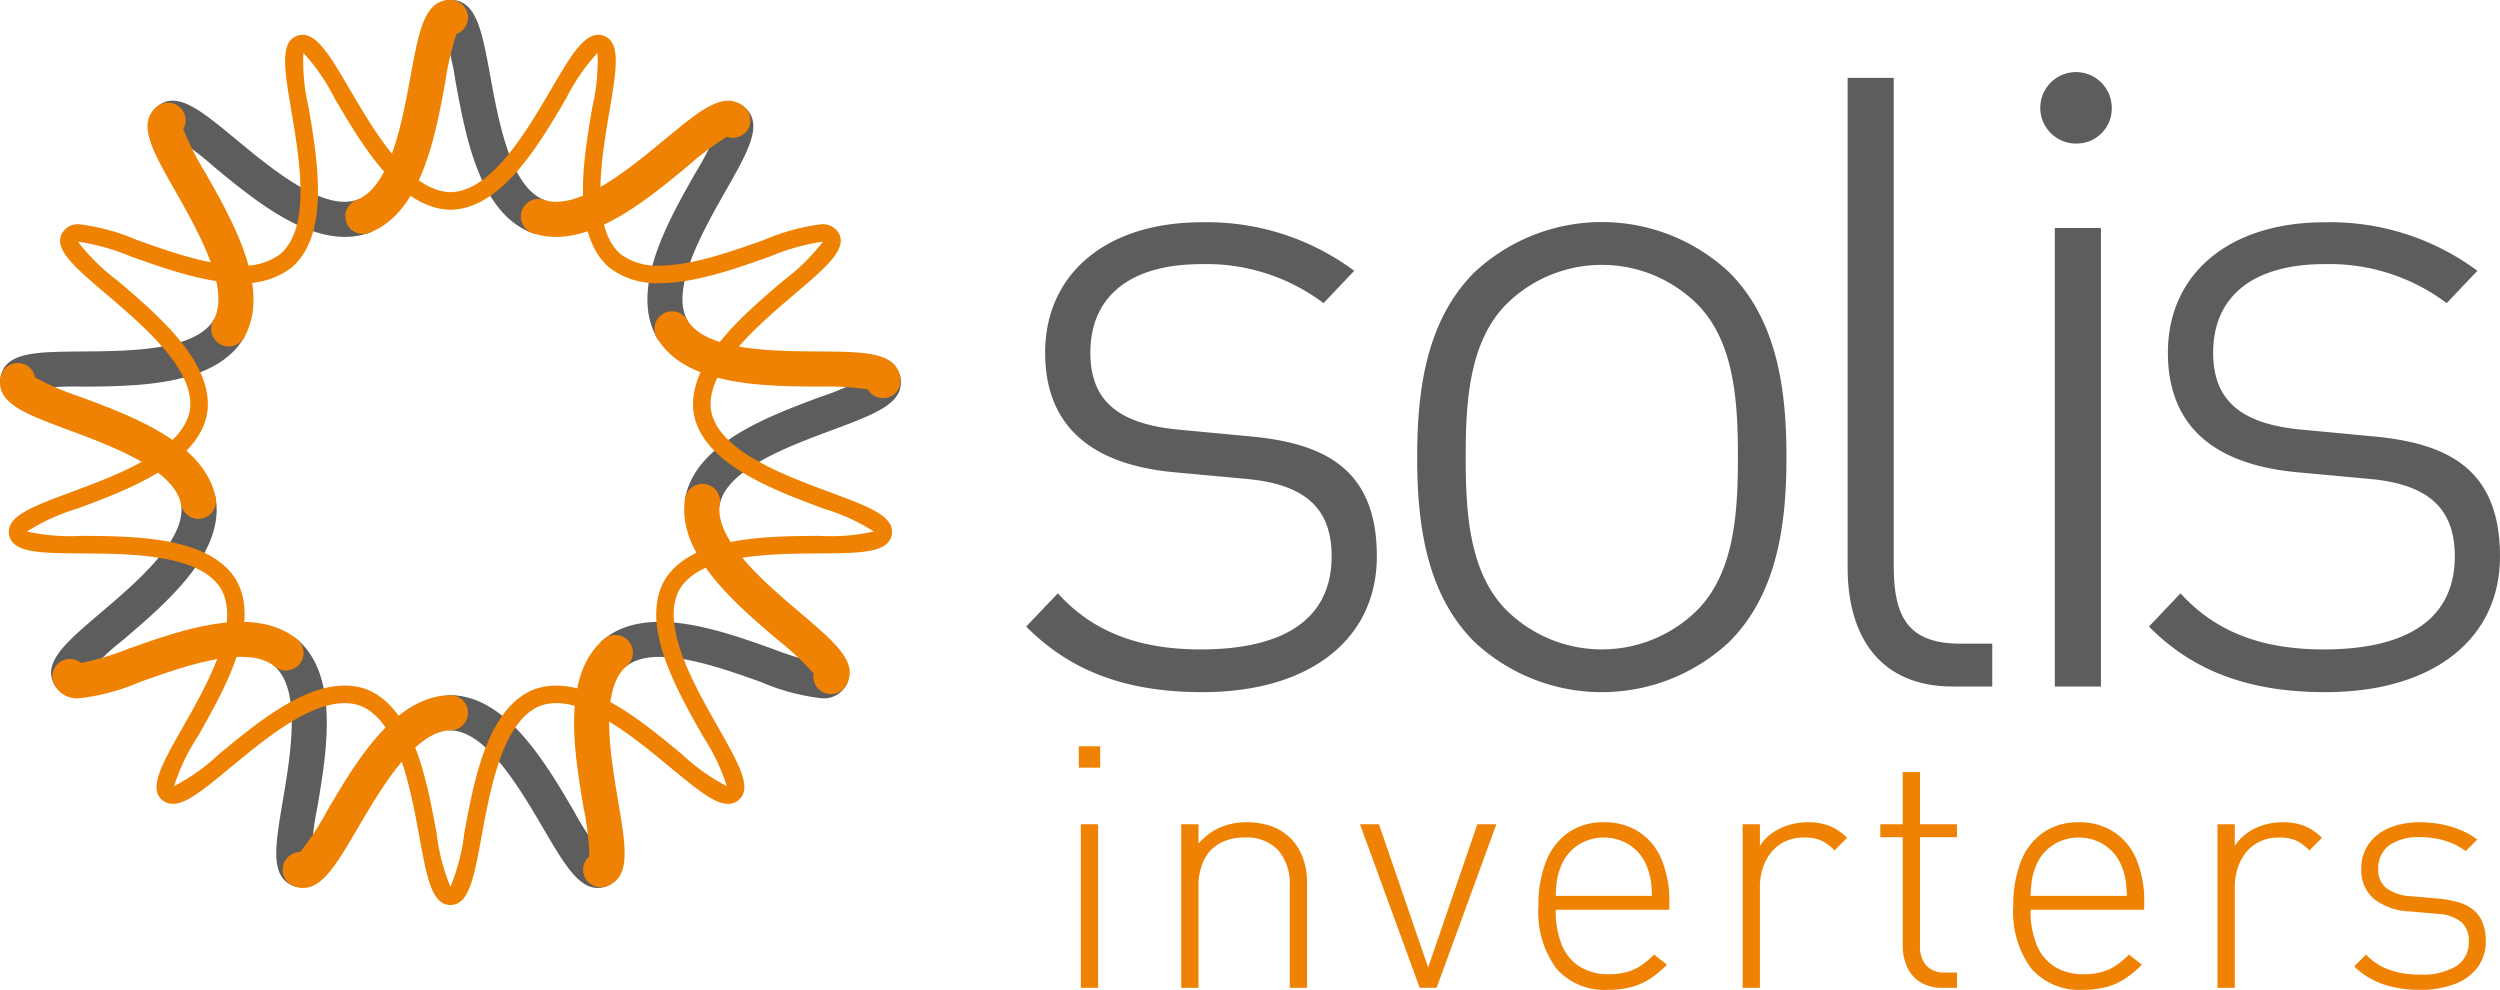
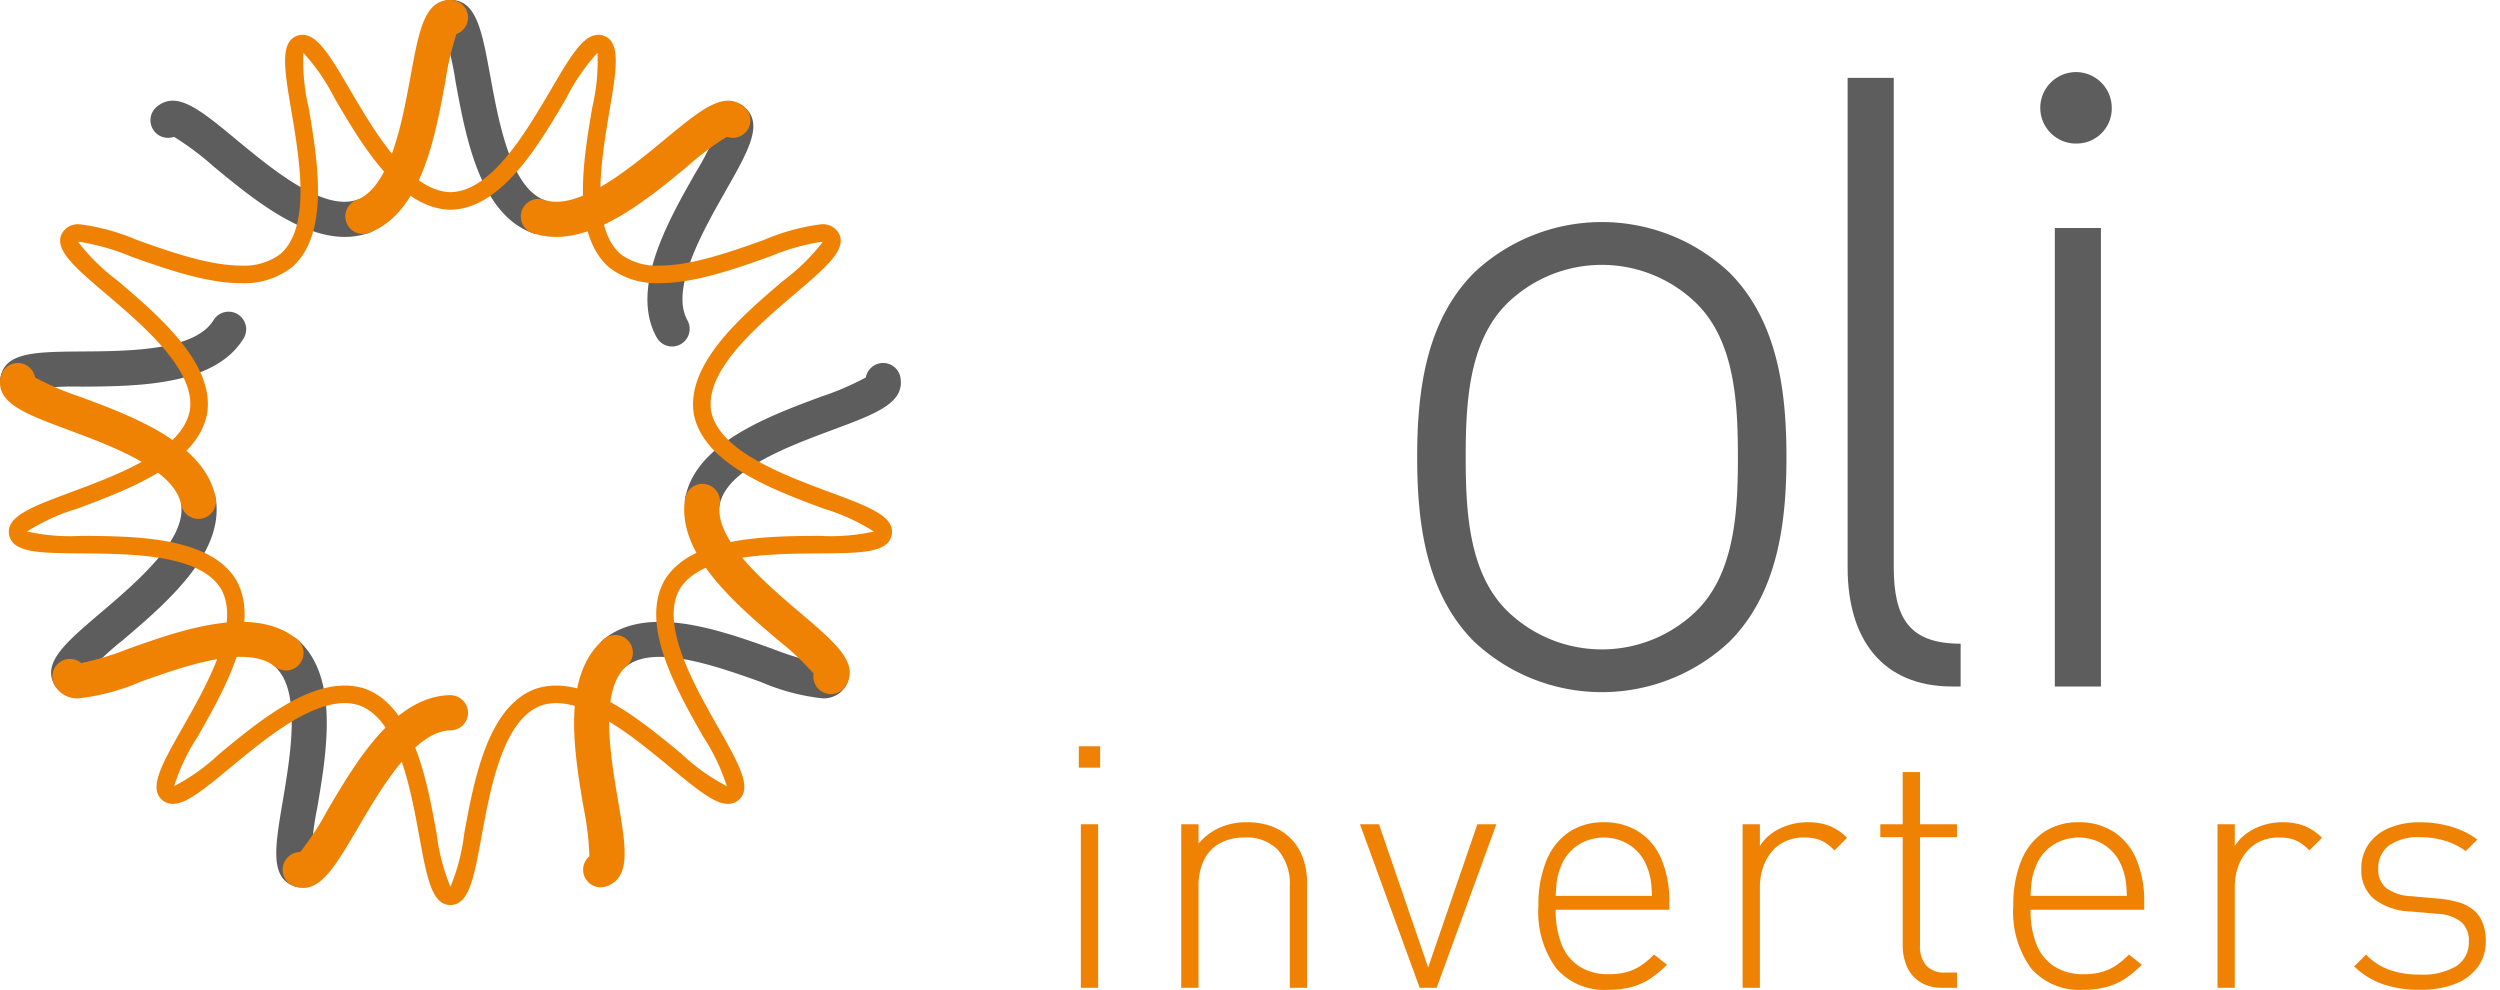
<svg xmlns="http://www.w3.org/2000/svg" id="Ebene_1" data-name="Ebene 1" viewBox="0 0 177.969 70.463">
  <defs>
    <style> .cls-1 { fill: #5e5d5d; } .cls-2 { fill: #ef8202; } </style>
  </defs>
  <title>Solis_Logo</title>
  <g>
-     <path class="cls-1" d="M89.686,52.318c-5.403,0-9.391-1.481-12.544-4.671l2.252-2.365c2.445,2.707,5.725,3.994,10.168,3.994,6.042,0,9.323-2.235,9.323-6.633,0-3.39-1.865-5.086-5.918-5.491l-5.146-.475c-6.239-.542-9.33-3.453-9.33-8.531,0-5.621,4.376-9.277,11.128-9.277a17.544,17.544,0,0,1,10.874,3.454l-2.185,2.301a13.864,13.864,0,0,0-8.689-2.777c-5.079,0-7.91,2.303-7.91,6.299,0,3.385,1.93,5.078,6.305,5.486l5.019.473c5.143.473,9.07,2.165,9.07,8.538,0,5.954-4.824,9.675-12.417,9.675" transform="translate(-4.089 -3.045)" />
-     <path class="cls-1" d="M143.081,51.916c-5.017,0-7.464-3.386-7.464-8.464V8.586h3.283v34.799c0,3.656,1.091,5.483,4.762,5.483h2.251v3.048Z" transform="translate(-4.089 -3.045)" />
+     <path class="cls-1" d="M143.081,51.916c-5.017,0-7.464-3.386-7.464-8.464V8.586h3.283v34.799c0,3.656,1.091,5.483,4.762,5.483v3.048Z" transform="translate(-4.089 -3.045)" />
    <path class="cls-1" d="M152.041,13.26a2.544,2.544,0,1,1,2.378-2.573,2.494,2.494,0,0,1-2.378,2.573m-1.674,6.016h3.282v32.64h-3.282Z" transform="translate(-4.089 -3.045)" />
-     <path class="cls-1" d="M169.63,52.318c-5.413,0-9.412-1.481-12.563-4.671l2.25-2.365c2.448,2.707,5.735,3.994,10.186,3.994,6.056,0,9.337-2.235,9.337-6.633,0-3.39-1.866-5.086-5.922-5.491l-5.153-.475c-6.256-.542-9.348-3.453-9.348-8.531,0-5.621,4.378-9.277,11.148-9.277a17.565,17.565,0,0,1,10.883,3.454l-2.185,2.301a13.886,13.886,0,0,0-8.698-2.777c-5.092,0-7.926,2.303-7.926,6.299,0,3.385,1.932,5.078,6.315,5.486l5.026.473c5.152.473,9.077,2.165,9.077,8.538,0,5.954-4.825,9.675-12.427,9.675" transform="translate(-4.089 -3.045)" />
    <path class="cls-1" d="M127.199,48.731a13.285,13.285,0,0,1-18.159,0c-3.454-3.454-4.066-8.468-4.066-13.143,0-4.676.612-9.69,4.066-13.146a13.277,13.277,0,0,1,18.159,0c3.452,3.456,4.063,8.47,4.063,13.146,0,4.675-.611,9.689-4.063,13.143m-2.306-24.052a9.646,9.646,0,0,0-13.548,0c-2.712,2.71-2.916,7.113-2.916,10.909,0,3.793.204,8.199,2.916,10.908a9.648,9.648,0,0,0,13.548,0c2.71-2.709,2.913-7.115,2.913-10.908C127.806,31.792,127.603,27.389,124.893,24.679Z" transform="translate(-4.089 -3.045)" />
    <path class="cls-1" d="M28.639,19.91c-3.28,0-6.735-2.856-9.363-5.029a20.119,20.119,0,0,0-2.8-2.096,1.252,1.252,0,0,1-1.229-2.137c1.411-1.183,3.088.204,5.625,2.303,2.628,2.173,6.226,5.151,8.643,4.314a1.252,1.252,0,1,1,.818,2.366,5.151,5.151,0,0,1-1.694.279" transform="translate(-4.089 -3.045)" />
    <path class="cls-1" d="M5.355,31.389a1.266,1.266,0,0,1-.22-.019,1.251,1.251,0,0,1-1.014-1.451c.32-1.812,2.497-1.827,5.79-1.853,3.409-.024,8.079-.057,9.393-2.251a1.252,1.252,0,0,1,2.147,1.287c-2.036,3.4-7.519,3.44-11.523,3.468a19.987,19.987,0,0,0-3.492.195,1.253,1.253,0,0,1-1.081.624" transform="translate(-4.089 -3.045)" />
    <path class="cls-1" d="M9.07,52.458a1.249,1.249,0,0,1-1.086-.626c-.919-1.595.737-3.007,3.246-5.142,2.595-2.209,6.15-5.235,5.748-7.761a1.251,1.251,0,1,1,2.471-.395c.626,3.915-3.549,7.467-6.596,10.064a19.998,19.998,0,0,0-2.551,2.394,1.253,1.253,0,0,1-1.232,1.466" transform="translate(-4.089 -3.045)" />
    <path class="cls-1" d="M25.458,66.21a1.233,1.233,0,0,1-.428-.077c-1.731-.63-1.368-2.776-.819-6.023.568-3.364,1.346-7.967-.586-9.641a1.252,1.252,0,1,1,1.64-1.892c2.995,2.596,2.081,8.002,1.414,11.949a20.234,20.234,0,0,0-.415,3.474,1.253,1.253,0,0,1-.806,2.21" transform="translate(-4.089 -3.045)" />
-     <path class="cls-1" d="M46.631,66.255c-1.38,0-2.401-1.741-3.851-4.211-1.725-2.94-4.089-6.967-6.646-7.008a1.252,1.252,0,0,1,.041-2.504c3.962.065,6.737,4.792,8.765,8.245a19.705,19.705,0,0,0,1.915,2.926,1.252,1.252,0,0,1,.425,2.429,1.872,1.872,0,0,1-.649.123" transform="translate(-4.089 -3.045)" />
    <path class="cls-1" d="M62.598,52.755a15.32,15.32,0,0,1-4.349-1.164c-3.213-1.143-7.61-2.704-9.595-1.096a1.252,1.252,0,0,1-1.578-1.944c3.077-2.498,8.241-.66,12.012.683a20.288,20.288,0,0,0,3.349,1.011,1.253,1.253,0,0,1,1.888,1.588,1.817,1.817,0,0,1-1.727.922" transform="translate(-4.089 -3.045)" />
    <path class="cls-1" d="M54.097,39.982a1.142,1.142,0,0,1-.238-.024,1.25,1.25,0,0,1-.993-1.464c.752-3.891,5.889-5.803,9.64-7.199a20.125,20.125,0,0,0,3.218-1.379,1.252,1.252,0,0,1,2.465.002c.32,1.814-1.721,2.573-4.809,3.723-3.196,1.188-7.571,2.818-8.055,5.325a1.253,1.253,0,0,1-1.228,1.016" transform="translate(-4.089 -3.045)" />
    <path class="cls-1" d="M51.933,27.71a1.251,1.251,0,0,1-1.095-.644c-1.926-3.462.78-8.23,2.757-11.711a20.162,20.162,0,0,0,1.578-3.122,1.252,1.252,0,0,1,1.89-1.584c1.41,1.183.336,3.078-1.292,5.942-1.682,2.965-3.987,7.025-2.745,9.258a1.252,1.252,0,0,1-1.093,1.861" transform="translate(-4.089 -3.045)" />
    <path class="cls-1" d="M42.385,19.701a1.228,1.228,0,0,1-.446-.084c-3.703-1.413-4.693-6.807-5.417-10.745a20.21,20.21,0,0,0-.797-3.405,1.252,1.252,0,0,1,.312-2.422h.269c1.712.116,2.1,2.226,2.678,5.374.616,3.354,1.46,7.949,3.848,8.861a1.252,1.252,0,0,1-.447,2.421" transform="translate(-4.089 -3.045)" />
-     <path class="cls-2" d="M20.376,27.711a1.251,1.251,0,0,1-1.093-1.861c1.244-2.234-1.064-6.295-2.747-9.261-1.626-2.864-2.701-4.756-1.29-5.939a1.252,1.252,0,0,1,1.89,1.583,20.14,20.14,0,0,0,1.577,3.12c1.978,3.482,4.686,8.251,2.759,11.714a1.254,1.254,0,0,1-1.096.644" transform="translate(-4.089 -3.045)" />
    <path class="cls-2" d="M18.212,39.984a1.251,1.251,0,0,1-1.227-1.016c-.485-2.51-4.862-4.14-8.058-5.328-3.086-1.149-5.125-1.907-4.805-3.72a1.252,1.252,0,0,1,2.465-.003,20.009,20.009,0,0,0,3.214,1.376c3.751,1.397,8.891,3.31,9.642,7.2a1.251,1.251,0,0,1-.993,1.467,1.202,1.202,0,0,1-.238.024" transform="translate(-4.089 -3.045)" />
    <path class="cls-2" d="M9.711,52.756a1.815,1.815,0,0,1-1.726-.924,1.252,1.252,0,0,1,1.887-1.587,20.039,20.039,0,0,0,3.348-1.012c3.772-1.341,8.938-3.179,12.015-.681a1.252,1.252,0,0,1-1.579,1.944c-1.985-1.612-6.385-.047-9.597,1.095a15.329,15.329,0,0,1-4.348,1.165" transform="translate(-4.089 -3.045)" />
    <path class="cls-2" d="M25.679,66.255a1.881,1.881,0,0,1-.65-.123,1.253,1.253,0,0,1,.426-2.429,19.909,19.909,0,0,0,1.914-2.925c2.026-3.452,4.803-8.181,8.766-8.246a1.269,1.269,0,0,1,1.272,1.231,1.251,1.251,0,0,1-1.232,1.273c-2.557.041-4.921,4.069-6.646,7.01-1.45,2.468-2.472,4.209-3.85,4.209" transform="translate(-4.089 -3.045)" />
    <path class="cls-2" d="M46.853,66.21a1.252,1.252,0,0,1-.807-2.21,20.194,20.194,0,0,0-.415-3.472c-.668-3.948-1.581-9.354,1.414-11.952a1.253,1.253,0,1,1,1.641,1.893c-1.933,1.674-1.155,6.279-.587,9.643.55,3.247.912,5.392-.818,6.021a1.241,1.241,0,0,1-.428.077" transform="translate(-4.089 -3.045)" />
    <path class="cls-2" d="M63.24,52.458a1.254,1.254,0,0,1-1.232-1.466,19.837,19.837,0,0,0-2.55-2.394c-3.048-2.597-7.223-6.149-6.599-10.064a1.252,1.252,0,0,1,2.473.392c-.404,2.529,3.152,5.555,5.749,7.764,2.508,2.135,4.166,3.547,3.245,5.142a1.255,1.255,0,0,1-1.086.626" transform="translate(-4.089 -3.045)" />
-     <path class="cls-2" d="M66.954,31.387a1.252,1.252,0,0,1-1.081-.624,20.115,20.115,0,0,0-3.491-.194c-4.005-.029-9.488-.068-11.524-3.468a1.251,1.251,0,1,1,2.147-1.286c1.314,2.193,5.984,2.227,9.393,2.25,3.295.024,5.47.04,5.79,1.852a1.253,1.253,0,0,1-1.014,1.451,1.274,1.274,0,0,1-.22.019" transform="translate(-4.089 -3.045)" />
    <path class="cls-2" d="M43.67,19.91a5.147,5.147,0,0,1-1.694-.279,1.252,1.252,0,0,1,.817-2.366c2.416.834,6.016-2.141,8.644-4.315,2.54-2.1,4.216-3.486,5.625-2.302a1.252,1.252,0,0,1-1.229,2.137,20.014,20.014,0,0,0-2.8,2.095c-2.627,2.174-6.082,5.03-9.363,5.03" transform="translate(-4.089 -3.045)" />
    <path class="cls-2" d="M29.924,19.701a1.252,1.252,0,0,1-.447-2.421c2.388-.914,3.232-5.507,3.849-8.861.578-3.148.966-5.258,2.677-5.374h.269a1.252,1.252,0,0,1,.313,2.422,20.112,20.112,0,0,0-.797,3.405c-.723,3.938-1.715,9.332-5.417,10.745a1.237,1.237,0,0,1-.447.084" transform="translate(-4.089 -3.045)" />
    <path class="cls-2" d="M36.154,67.47h0c-1.319,0-1.675-1.937-2.213-4.869-.644-3.5-1.524-8.293-4.241-9.331a3.357,3.357,0,0,0-1.073-.17c-2.592,0-5.676,2.549-8.153,4.599-1.985,1.642-3.152,2.571-4.074,2.571a1.159,1.159,0,0,1-.753-.263c-1.009-.85-.037-2.562,1.434-5.153,1.757-3.095,4.164-7.331,2.75-9.873-1.486-2.478-6.358-2.512-9.917-2.539-2.979-.021-4.948-.035-5.178-1.334-.228-1.3,1.617-1.987,4.41-3.027,3.335-1.241,7.901-2.94,8.453-5.795.456-2.853-3.255-6.013-5.965-8.319-2.268-1.931-3.768-3.209-3.107-4.351a1.311,1.311,0,0,1,1.244-.603,15.142,15.142,0,0,1,4.078,1.12c2.276.809,5.108,1.818,7.398,1.818a4.29,4.29,0,0,0,2.803-.826c2.182-1.89,1.371-6.697.777-10.206-.496-2.938-.823-4.88.416-5.33a1.116,1.116,0,0,1,.379-.066c1.087,0,1.993,1.543,3.365,3.882,1.801,3.069,4.269,7.273,7.177,7.319,2.889-.046,5.356-4.25,7.157-7.32,1.372-2.338,2.278-3.881,3.365-3.881a1.116,1.116,0,0,1,.379.066c1.241.452.912,2.394.416,5.334-.592,3.507-1.404,8.312.793,10.216a4.292,4.292,0,0,0,2.788.812c2.291,0,5.121-1.009,7.398-1.82a15.193,15.193,0,0,1,4.077-1.119,1.314,1.314,0,0,1,1.245.603c.66,1.143-.84,2.421-3.11,4.354-2.708,2.306-6.417,5.464-5.959,8.335.548,2.836,5.115,4.536,8.45,5.777,2.793,1.039,4.639,1.725,4.41,3.025-.231,1.301-2.199,1.316-5.181,1.336-3.556.027-8.429.061-9.923,2.555-1.405,2.524,1.003,6.762,2.76,9.857,1.471,2.591,2.443,4.303,1.433,5.151a1.156,1.156,0,0,1-.752.265c-.924,0-2.091-.929-4.075-2.571-2.478-2.05-5.561-4.599-8.152-4.599a3.348,3.348,0,0,0-1.093.177c-2.698,1.031-3.579,5.826-4.223,9.327-.538,2.929-.894,4.866-2.213,4.866m-7.527-15.621a4.588,4.588,0,0,1,1.502.245c3.392,1.298,4.346,6.489,5.042,10.281a14.368,14.368,0,0,0,.983,3.799,14.319,14.319,0,0,0,.983-3.798c.697-3.793,1.651-8.984,5.025-10.275a4.601,4.601,0,0,1,1.521-.252c3.042,0,6.318,2.709,8.949,4.886a14.042,14.042,0,0,0,3.196,2.274,14.339,14.339,0,0,0-1.689-3.536c-1.903-3.352-4.51-7.945-2.755-11.101,1.866-3.116,7.145-3.154,11-3.182a14.274,14.274,0,0,0,3.913-.307,14.102,14.102,0,0,0-3.571-1.628c-3.613-1.345-8.56-3.188-9.245-6.733-.574-3.586,3.445-7.008,6.379-9.507a14.471,14.471,0,0,0,2.797-2.744.915.915,0,0,0-.12-.007,15.775,15.775,0,0,0-3.658,1.048c-2.365.841-5.311,1.891-7.817,1.891a5.545,5.545,0,0,1-3.592-1.106c-2.744-2.378-1.865-7.582-1.223-11.383a14.28,14.28,0,0,0,.375-3.908,14.378,14.378,0,0,0-2.222,3.232c-1.95,3.325-4.623,7.88-8.236,7.938-3.631-.058-6.304-4.611-8.257-7.936a14.34,14.34,0,0,0-2.221-3.234,14.312,14.312,0,0,0,.377,3.905c.641,3.802,1.521,9.008-1.209,11.375a5.558,5.558,0,0,1-3.607,1.117c-2.507,0-5.453-1.048-7.819-1.891a15.832,15.832,0,0,0-3.657-1.047.943.943,0,0,0-.12.006,14.48,14.48,0,0,0,2.795,2.743c2.936,2.499,6.955,5.922,6.385,9.489-.687,3.566-5.635,5.408-9.248,6.753a14.266,14.266,0,0,0-3.571,1.627,14.258,14.258,0,0,0,3.91.307c3.857.028,9.137.065,10.993,3.164,1.766,3.174-.842,7.767-2.745,11.118a14.413,14.413,0,0,0-1.689,3.536,14.027,14.027,0,0,0,3.195-2.273C22.309,54.558,25.585,51.849,28.627,51.849Z" transform="translate(-4.089 -3.045)" />
    <path class="cls-2" d="M181.046,70.055a3.456,3.456,0,0,0-.261-1.408,2.243,2.243,0,0,0-.717-.902,3.237,3.237,0,0,0-1.078-.503,7.445,7.445,0,0,0-1.349-.229l-1.884-.169a3.225,3.225,0,0,1-1.798-.58,1.674,1.674,0,0,1-.568-1.376,1.987,1.987,0,0,1,.769-1.658,3.619,3.619,0,0,1,2.201-.588,6.094,6.094,0,0,1,1.776.25,4.95,4.95,0,0,1,1.484.74l.821-.821a5.483,5.483,0,0,0-1.155-.664,6.974,6.974,0,0,0-1.384-.418,7.681,7.681,0,0,0-1.542-.15,5.638,5.638,0,0,0-2.209.411,3.371,3.371,0,0,0-1.449,1.147,3.03,3.03,0,0,0-.519,1.751,2.682,2.682,0,0,0,.874,2.129,4.462,4.462,0,0,0,2.627.913l1.932.169a2.923,2.923,0,0,1,1.682.58,1.716,1.716,0,0,1,.539,1.376,1.996,1.996,0,0,1-.897,1.771,4.701,4.701,0,0,1-2.604.596,6.263,6.263,0,0,1-2.189-.351,4.214,4.214,0,0,1-1.626-1.074l-.846.845a5.625,5.625,0,0,0,2.037,1.26,8.004,8.004,0,0,0,2.672.406,6.759,6.759,0,0,0,2.475-.422,3.597,3.597,0,0,0,1.611-1.192,3.063,3.063,0,0,0,.575-1.839m-11.663-7.365a3.677,3.677,0,0,0-1.293-.865,4.228,4.228,0,0,0-1.508-.246,4.567,4.567,0,0,0-1.345.198,4.049,4.049,0,0,0-1.182.571,3.222,3.222,0,0,0-.877.922v-1.546h-1.232v11.639h1.232v-7.171a4.322,4.322,0,0,1,.205-1.344,3.491,3.491,0,0,1,.599-1.128,2.827,2.827,0,0,1,.979-.768,3.04,3.04,0,0,1,1.331-.286,3.567,3.567,0,0,1,.846.081,2.251,2.251,0,0,1,.684.285,3.724,3.724,0,0,1,.667.552Zm-13.884,4.129h-6.858c.012-.273.024-.511.044-.708.017-.201.041-.378.068-.535a4.622,4.622,0,0,1,.118-.463c.048-.149.108-.314.181-.491a3.092,3.092,0,0,1,.711-1.042,3.164,3.164,0,0,1,1.046-.676,3.455,3.455,0,0,1,2.52,0,3.18,3.18,0,0,1,1.759,1.718c.073.177.133.342.181.491.044.153.085.306.114.463a4.905,4.905,0,0,1,.072.535C155.47,66.308,155.487,66.546,155.499,66.819Zm1.232.99v-.555a7.636,7.636,0,0,0-.565-3.051,4.281,4.281,0,0,0-1.602-1.939,4.513,4.513,0,0,0-2.494-.685,4.37,4.37,0,0,0-2.508.717,4.475,4.475,0,0,0-1.593,2.036,8.424,8.424,0,0,0-.56,3.212,6.816,6.816,0,0,0,1.272,4.439,4.535,4.535,0,0,0,3.679,1.525,6.448,6.448,0,0,0,1.686-.201,4.57,4.57,0,0,0,1.327-.596,7.439,7.439,0,0,0,1.189-.99l-.918-.724a6.02,6.02,0,0,1-.967.805,3.459,3.459,0,0,1-1.022.451,4.767,4.767,0,0,1-1.223.144,3.836,3.836,0,0,1-2.077-.535,3.304,3.304,0,0,1-1.279-1.553,6.404,6.404,0,0,1-.435-2.5Zm-13.33,5.554v-1.086h-.846a1.717,1.717,0,0,1-1.355-.512,2.094,2.094,0,0,1-.431-1.42v-7.703h2.632v-.918h-2.632v-3.718h-1.231v3.718h-1.594v.918h1.594v7.679a3.75,3.75,0,0,0,.317,1.573,2.472,2.472,0,0,0,.942,1.071,2.878,2.878,0,0,0,1.541.398Zm-7.824-10.673a3.688,3.688,0,0,0-1.291-.865,4.238,4.238,0,0,0-1.509-.246,4.567,4.567,0,0,0-1.345.198,4.054,4.054,0,0,0-1.183.571,3.235,3.235,0,0,0-.877.922v-1.546h-1.232v11.639h1.232v-7.171a4.322,4.322,0,0,1,.205-1.344,3.493,3.493,0,0,1,.6-1.128,2.814,2.814,0,0,1,.978-.768,3.045,3.045,0,0,1,1.332-.286,3.547,3.547,0,0,1,.845.081,2.251,2.251,0,0,1,.684.285,3.728,3.728,0,0,1,.668.552Zm-13.884,4.129h-6.857c.012-.273.024-.511.044-.708.016-.201.04-.378.068-.535.033-.157.069-.31.117-.463.048-.149.109-.314.181-.491a3.109,3.109,0,0,1,.712-1.042,3.158,3.158,0,0,1,1.047-.676,3.452,3.452,0,0,1,2.519,0,3.164,3.164,0,0,1,1.046.676,3.112,3.112,0,0,1,.713,1.042c.072.177.132.342.181.491a4.333,4.333,0,0,1,.112.463,4.251,4.251,0,0,1,.073.535C121.665,66.308,121.681,66.546,121.693,66.819Zm1.232.99v-.555a7.654,7.654,0,0,0-.564-3.051,4.287,4.287,0,0,0-1.602-1.939,4.517,4.517,0,0,0-2.495-.685,4.364,4.364,0,0,0-2.507.717,4.477,4.477,0,0,0-1.594,2.036,8.425,8.425,0,0,0-.559,3.212,6.811,6.811,0,0,0,1.272,4.439,4.533,4.533,0,0,0,3.678,1.525,6.443,6.443,0,0,0,1.686-.201,4.618,4.618,0,0,0,1.329-.596,7.517,7.517,0,0,0,1.187-.99l-.918-.724a6.059,6.059,0,0,1-.966.805,3.482,3.482,0,0,1-1.022.451,4.773,4.773,0,0,1-1.223.144,3.831,3.831,0,0,1-2.077-.535,3.306,3.306,0,0,1-1.28-1.553,6.423,6.423,0,0,1-.434-2.5Zm-12.315-6.085h-1.352l-3.502,10.19-3.501-10.19h-1.352l4.25,11.639h1.207Zm-13.474,11.639v-7.437a5.136,5.136,0,0,0-.314-1.855,3.701,3.701,0,0,0-.893-1.381,3.764,3.764,0,0,0-1.336-.829,5.198,5.198,0,0,0-1.755-.282,4.66,4.66,0,0,0-1.911.379,4.247,4.247,0,0,0-1.518,1.143v-1.377h-1.231v11.639h1.231v-7.22a4.177,4.177,0,0,1,.391-1.879,2.69,2.69,0,0,1,1.118-1.183,3.595,3.595,0,0,1,1.775-.415,3.094,3.094,0,0,1,2.386.898,3.686,3.686,0,0,1,.826,2.579v7.22Zm-14.874-11.639h-1.231v11.639h1.231Zm.145-5.553h-1.521v1.521h1.521Z" transform="translate(-4.089 -3.045)" />
  </g>
</svg>